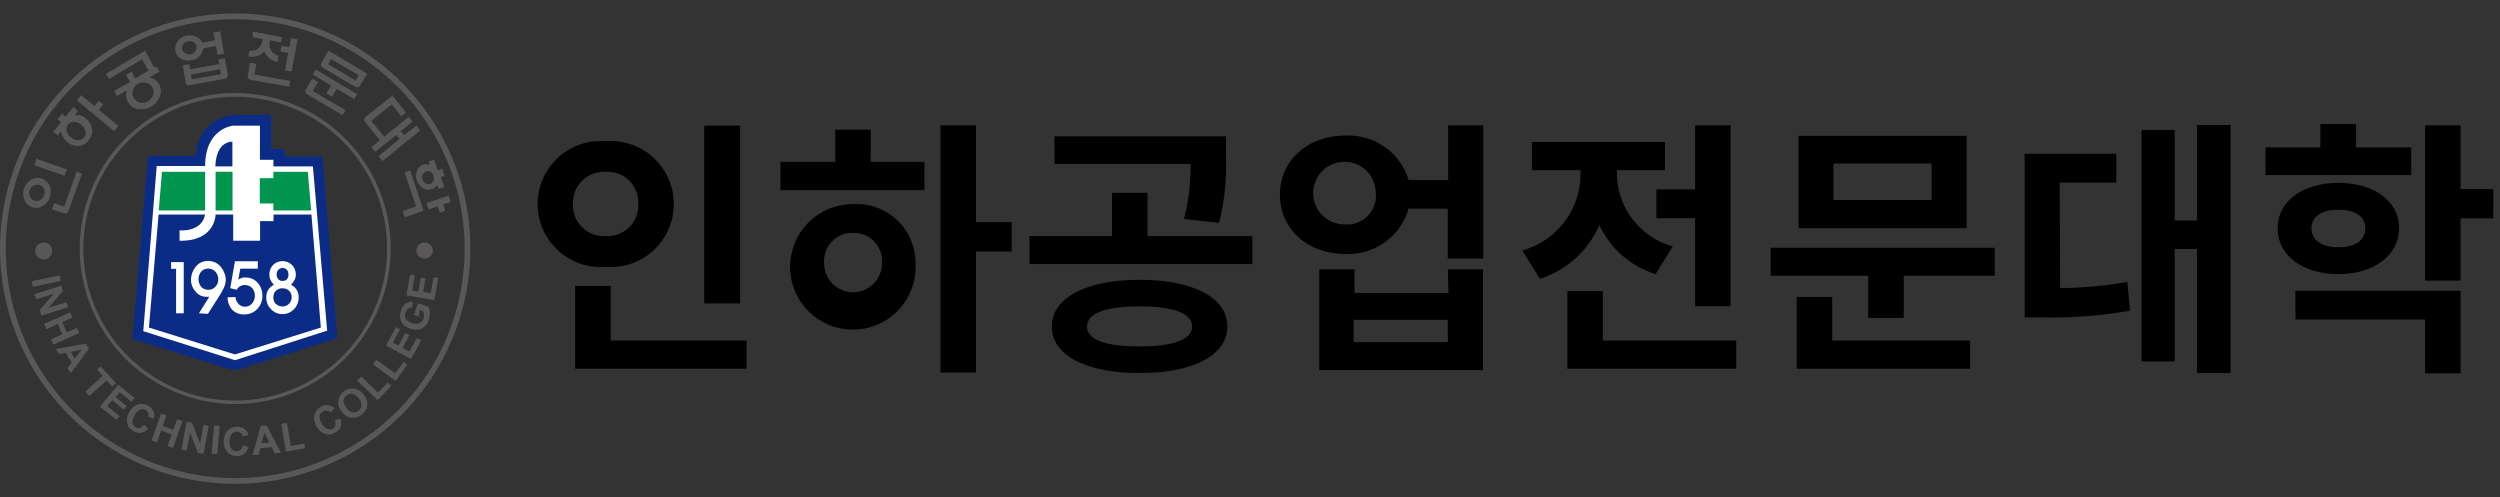
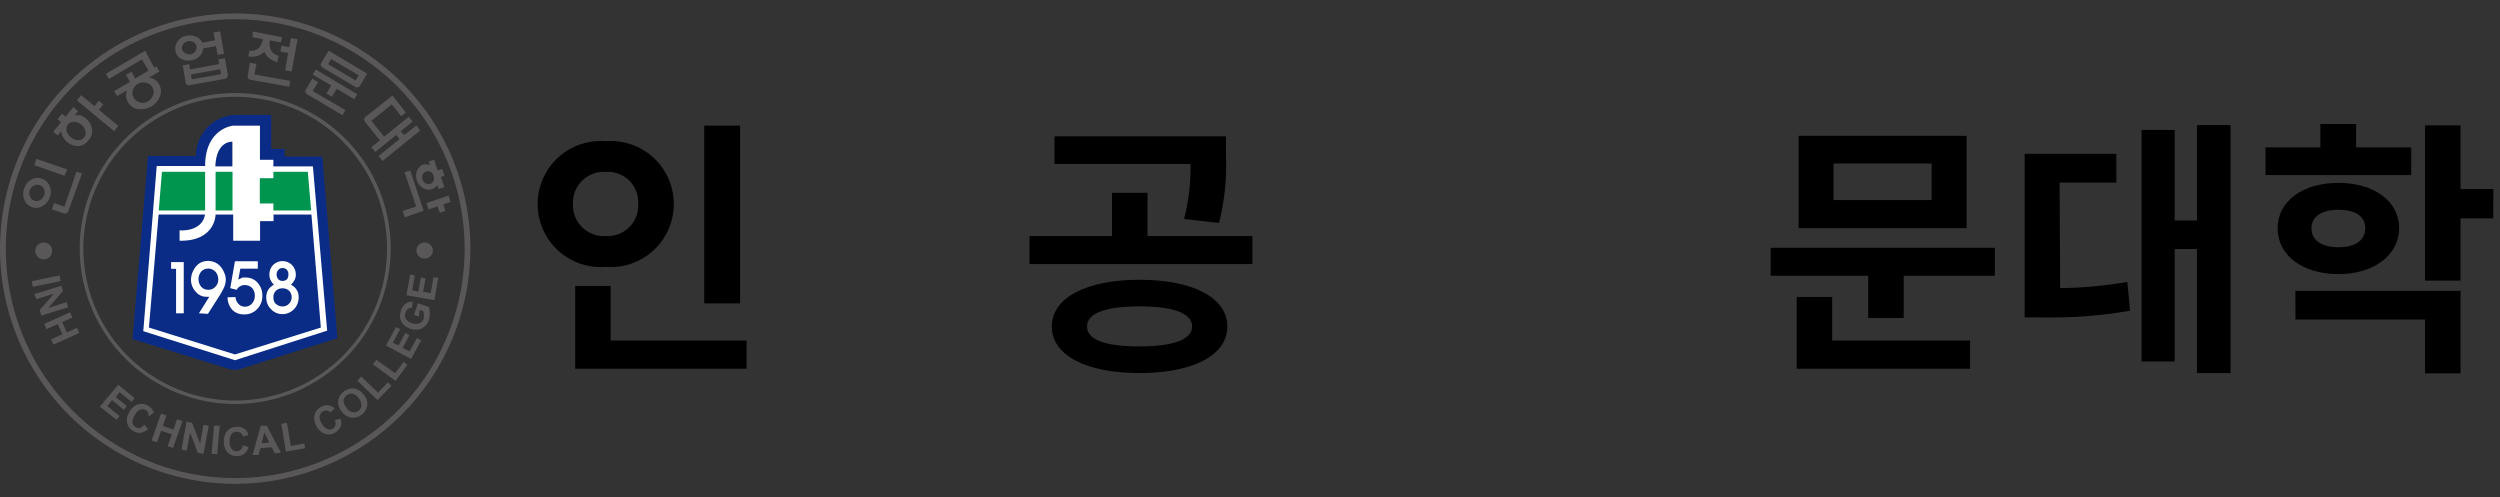
<svg xmlns="http://www.w3.org/2000/svg" width="186" height="37" viewBox="0 0 186 37" fill="none">
  <rect x="0" y="0" width="186" height="37" fill="#333333" stroke="none" />
  <g clip-path="url(#clip0_1_11938)">
    <path d="M3.88 18.64C3.886 18.766 3.854 18.89 3.789 18.998C3.723 19.105 3.627 19.191 3.513 19.243C3.398 19.295 3.271 19.312 3.147 19.291C3.022 19.27 2.907 19.213 2.816 19.126C2.725 19.039 2.662 18.927 2.635 18.804C2.608 18.681 2.619 18.553 2.666 18.436C2.712 18.32 2.793 18.219 2.897 18.149C3.001 18.078 3.124 18.04 3.25 18.04C3.413 18.037 3.57 18.099 3.688 18.211C3.806 18.323 3.875 18.477 3.88 18.64Z" fill="#595757" />
    <path d="M32.21 18.64C32.205 18.803 32.136 18.957 32.018 19.069C31.9 19.181 31.743 19.243 31.58 19.24C31.421 19.24 31.268 19.177 31.156 19.064C31.043 18.952 30.98 18.799 30.98 18.64C30.98 18.481 31.043 18.328 31.156 18.216C31.268 18.103 31.421 18.04 31.58 18.04C31.743 18.037 31.9 18.099 32.018 18.211C32.136 18.323 32.205 18.477 32.21 18.64Z" fill="#595757" />
    <path d="M17.5 30.06C15.212 30.06 12.975 29.381 11.072 28.11C9.169 26.839 7.686 25.032 6.811 22.918C5.935 20.803 5.706 18.477 6.152 16.233C6.599 13.988 7.701 11.927 9.319 10.309C10.937 8.691 12.998 7.589 15.243 7.142C17.487 6.696 19.814 6.925 21.928 7.801C24.042 8.676 25.849 10.159 27.12 12.062C28.391 13.965 29.07 16.202 29.07 18.49C29.067 21.558 27.848 24.499 25.678 26.668C23.509 28.837 20.568 30.057 17.5 30.06ZM17.5 7.2C15.265 7.2 13.079 7.863 11.221 9.105C9.363 10.347 7.914 12.113 7.059 14.178C6.204 16.243 5.981 18.516 6.418 20.708C6.855 22.901 7.932 24.914 9.513 26.494C11.095 28.074 13.109 29.149 15.302 29.584C17.494 30.019 19.767 29.794 21.831 28.937C23.896 28.08 25.66 26.63 26.901 24.771C28.141 22.911 28.802 20.725 28.8 18.49C28.797 15.495 27.606 12.623 25.487 10.506C23.368 8.389 20.495 7.2 17.5 7.2Z" fill="#595757" />
    <path d="M2.29 13.38C2.412 13.302 2.55 13.253 2.694 13.238C2.838 13.222 2.984 13.24 3.12 13.29C3.253 13.338 3.374 13.414 3.476 13.512C3.578 13.61 3.658 13.729 3.71 13.86C3.805 14.125 3.805 14.415 3.71 14.68C3.622 14.95 3.436 15.178 3.19 15.32C3.07 15.398 2.933 15.446 2.791 15.462C2.648 15.478 2.504 15.46 2.37 15.41C2.238 15.364 2.119 15.289 2.02 15.19C1.921 15.091 1.846 14.972 1.8 14.84C1.695 14.573 1.695 14.277 1.8 14.01C1.885 13.749 2.058 13.527 2.29 13.38ZM2.23 14.61C2.256 14.683 2.298 14.749 2.352 14.803C2.407 14.858 2.473 14.9 2.546 14.926C2.619 14.951 2.696 14.961 2.773 14.953C2.85 14.945 2.924 14.92 2.99 14.88C3.127 14.803 3.23 14.679 3.28 14.53C3.31 14.46 3.325 14.386 3.325 14.31C3.325 14.234 3.31 14.159 3.28 14.09C3.255 14.014 3.212 13.945 3.155 13.889C3.097 13.833 3.027 13.792 2.95 13.77C2.876 13.746 2.797 13.738 2.72 13.747C2.642 13.755 2.567 13.78 2.5 13.82C2.363 13.893 2.259 14.015 2.209 14.162C2.159 14.308 2.166 14.469 2.23 14.61ZM2.55 12.29L2.71 11.82L5 12.61L4.8 13.08L2.55 12.29ZM3.86 15.58L4.03 15.11L4.79 15.38L5.69 12.77L6.1 12.91L5.1 15.67C5.091 15.71 5.074 15.747 5.05 15.78C5.026 15.813 4.995 15.84 4.96 15.86C4.877 15.893 4.783 15.893 4.7 15.86L3.86 15.58Z" fill="#595757" />
    <path d="M5.55 8.58C5.692 8.556 5.838 8.556 5.98 8.58C6.122 8.626 6.254 8.697 6.37 8.79C6.609 8.974 6.775 9.236 6.84 9.53C6.873 9.685 6.868 9.846 6.826 9.999C6.784 10.152 6.707 10.293 6.6 10.41C6.513 10.545 6.395 10.658 6.256 10.738C6.117 10.818 5.96 10.863 5.8 10.87C5.498 10.867 5.208 10.757 4.98 10.56C4.866 10.465 4.771 10.35 4.7 10.22C4.618 10.082 4.564 9.929 4.54 9.77L4.3 10.08L3.96 9.8L4.54 9.09L4.27 8.87L4.62 8.46L4.88 8.68L5.46 7.96L5.8 8.28L5.55 8.58ZM4.96 9.77C5.022 9.947 5.133 10.103 5.28 10.22C5.417 10.341 5.588 10.414 5.77 10.43C5.86 10.442 5.952 10.429 6.037 10.394C6.121 10.359 6.195 10.303 6.25 10.23C6.31 10.163 6.351 10.082 6.368 9.994C6.386 9.906 6.38 9.815 6.35 9.73C6.309 9.548 6.202 9.388 6.05 9.28C5.909 9.154 5.729 9.08 5.54 9.07C5.45 9.058 5.359 9.069 5.275 9.103C5.191 9.136 5.117 9.19 5.06 9.26C5.003 9.33 4.963 9.413 4.946 9.502C4.928 9.591 4.933 9.683 4.96 9.77ZM7.36 8.17L8.8 9.36L8.5 9.77L5.72 7.47L6.03 7.08L7.03 7.89L7.34 7.5L7.68 7.77L7.36 8.17Z" fill="#595757" />
    <path d="M11.8 6.2C11.719 6.082 11.614 5.982 11.492 5.908C11.369 5.834 11.232 5.787 11.09 5.77L11.86 5.32L11.64 4.94L11.48 5.03L10.8 3.77L7.88 5.49L8.11 5.87L10.56 4.42L11.05 5.25L10.05 5.84L9.8 5.32L9.37 5.57L9.68 6.09L8.49 6.77L8.71 7.15L9.44 6.72C9.387 6.859 9.365 7.009 9.377 7.158C9.389 7.307 9.435 7.451 9.51 7.58C9.587 7.73 9.701 7.858 9.84 7.953C9.98 8.047 10.142 8.105 10.31 8.12C10.643 8.161 10.98 8.089 11.268 7.917C11.556 7.745 11.778 7.482 11.9 7.17C11.961 7.012 11.984 6.842 11.967 6.673C11.949 6.504 11.892 6.342 11.8 6.2ZM11.38 7.07C11.323 7.266 11.195 7.434 11.02 7.54C10.933 7.594 10.835 7.63 10.734 7.645C10.633 7.661 10.529 7.656 10.43 7.63C10.332 7.611 10.239 7.571 10.157 7.512C10.076 7.453 10.009 7.377 9.96 7.29C9.904 7.205 9.869 7.109 9.857 7.008C9.845 6.908 9.856 6.806 9.89 6.71C9.943 6.512 10.073 6.343 10.25 6.24C10.337 6.186 10.434 6.15 10.536 6.135C10.637 6.119 10.741 6.124 10.84 6.15C10.941 6.165 11.037 6.203 11.122 6.26C11.207 6.317 11.278 6.392 11.33 6.48C11.383 6.567 11.418 6.665 11.43 6.767C11.442 6.869 11.431 6.972 11.4 7.07H11.38Z" fill="#595757" />
    <path d="M14.25 4.49C14.508 4.445 14.742 4.311 14.91 4.11C15.026 3.963 15.099 3.786 15.12 3.6L16.07 3.43L16.19 4.09L16.67 4L16.38 2.33L15.89 2.42L15.99 3L15.05 3.17C14.972 2.998 14.838 2.857 14.67 2.77C14.439 2.642 14.169 2.599 13.91 2.65C13.65 2.682 13.413 2.815 13.25 3.02C13.162 3.12 13.099 3.239 13.064 3.367C13.029 3.495 13.025 3.63 13.05 3.76C13.069 3.892 13.118 4.018 13.195 4.128C13.271 4.237 13.372 4.327 13.49 4.39C13.723 4.513 13.993 4.549 14.25 4.49ZM13.54 3.65C13.531 3.581 13.536 3.511 13.555 3.444C13.573 3.377 13.606 3.314 13.65 3.26C13.735 3.156 13.857 3.088 13.99 3.07C14.123 3.039 14.262 3.061 14.38 3.13C14.444 3.158 14.5 3.203 14.542 3.259C14.584 3.315 14.611 3.381 14.62 3.45C14.631 3.519 14.627 3.59 14.608 3.657C14.589 3.725 14.556 3.787 14.51 3.84C14.427 3.949 14.305 4.021 14.17 4.04C14.042 4.063 13.911 4.038 13.8 3.97C13.736 3.939 13.679 3.895 13.634 3.839C13.589 3.784 13.557 3.719 13.54 3.65Z" fill="#595757" />
    <path d="M16.95 5.54L16.73 4.33L16.25 4.41L16.3 4.77L14.14 5.16L14.08 4.77L13.6 4.86L13.8 6.1C13.803 6.145 13.815 6.188 13.836 6.228C13.856 6.267 13.885 6.302 13.92 6.33C13.994 6.358 14.076 6.358 14.15 6.33L16.7 5.87C16.778 5.859 16.849 5.82 16.9 5.76C16.941 5.694 16.959 5.617 16.95 5.54ZM14.27 5.9L14.21 5.54L16.38 5.15L16.44 5.52L14.27 5.9Z" fill="#595757" />
    <path d="M18.58 4.67L19.08 4.76L18.93 5.54L21.6 6.02L21.52 6.45L18.65 5.94C18.573 5.927 18.503 5.888 18.45 5.83C18.418 5.746 18.418 5.654 18.45 5.57L18.58 4.67ZM20.9 3.15L20.08 3C20.029 3.234 20.049 3.478 20.14 3.7C20.199 3.814 20.282 3.914 20.384 3.992C20.486 4.07 20.604 4.124 20.73 4.15L20.64 4.62C20.453 4.581 20.275 4.502 20.12 4.39C19.914 4.261 19.756 4.068 19.67 3.84C19.503 4.021 19.282 4.144 19.04 4.19C18.852 4.233 18.658 4.233 18.47 4.19L18.56 3.77C18.687 3.789 18.816 3.781 18.939 3.744C19.061 3.708 19.174 3.645 19.27 3.56C19.425 3.378 19.526 3.156 19.56 2.92L18.8 2.77V2.34L20.98 2.77L20.9 3.15ZM21.52 3.51L21.65 2.84L22.14 2.92L21.7 5.32L21.21 5.23L21.44 3.94L20.86 3.84L20.94 3.4L21.52 3.51Z" fill="#595757" />
    <path d="M23.26 6.77L25.7 8.19L25.48 8.57L22.86 7.02C22.78 6.96 22.72 6.9 22.72 6.84C22.712 6.795 22.715 6.749 22.729 6.705C22.743 6.661 22.767 6.622 22.8 6.59L23.23 5.85L23.66 6.11L23.26 6.77ZM24.64 6.36L23.27 5.55L23.49 5.17L26.58 7.01L26.36 7.38L25.06 6.61L24.7 7.2L24.29 6.95L24.64 6.36ZM24.45 3.77L27.32 5.48L26.82 6.31C26.801 6.353 26.773 6.392 26.739 6.425C26.705 6.458 26.664 6.483 26.62 6.5C26.538 6.51 26.456 6.489 26.39 6.44L24.02 5.04C23.951 4.998 23.898 4.935 23.87 4.86C23.866 4.767 23.894 4.675 23.95 4.6L24.45 3.77ZM26.69 5.6L24.64 4.4L24.41 4.77L26.46 5.99L26.69 5.6Z" fill="#595757" />
    <path d="M30.98 9.33L30.08 10.05L29.8 9.77L30.7 9.05L30.41 8.69L28.58 10.17L27.63 8.99L29.15 7.77L29.85 8.65L30.2 8.37L29.2 7.11L27.2 8.69C27.164 8.714 27.135 8.747 27.116 8.786C27.097 8.824 27.088 8.867 27.09 8.91C27.104 8.985 27.139 9.054 27.19 9.11L28.26 10.44L27.63 10.95L27.92 11.31L29.48 10.04L29.73 10.34L28.16 11.61L28.46 11.98L31.26 9.71L30.98 9.33Z" fill="#595757" />
    <path d="M30.12 16.17L29.96 15.7L30.96 15.36L30.1 12.82L30.52 12.68L31.52 15.68L30.12 16.17ZM32.51 13.77C32.472 13.836 32.425 13.897 32.37 13.95C32.309 14.002 32.237 14.04 32.16 14.06C32.048 14.107 31.927 14.124 31.806 14.112C31.686 14.1 31.57 14.058 31.47 13.99C31.258 13.868 31.098 13.672 31.02 13.44C30.931 13.208 30.931 12.952 31.02 12.72C31.059 12.603 31.126 12.497 31.215 12.412C31.303 12.327 31.412 12.264 31.53 12.23C31.606 12.215 31.684 12.215 31.76 12.23C31.84 12.237 31.917 12.257 31.99 12.29L31.89 12.01L32.3 11.88L32.56 12.68L32.9 12.57L33.07 13.07L32.8 13.17L33.06 13.92L32.65 14.06L32.51 13.77ZM32.03 12.77C31.975 12.745 31.915 12.733 31.855 12.733C31.795 12.733 31.735 12.745 31.68 12.77C31.625 12.788 31.576 12.818 31.534 12.858C31.493 12.898 31.46 12.946 31.44 13C31.415 13.057 31.402 13.118 31.402 13.18C31.402 13.242 31.415 13.303 31.44 13.36C31.478 13.479 31.56 13.579 31.67 13.64C31.721 13.672 31.779 13.692 31.838 13.698C31.898 13.705 31.959 13.697 32.016 13.677C32.072 13.657 32.124 13.624 32.166 13.582C32.208 13.539 32.24 13.487 32.26 13.43C32.3 13.317 32.3 13.193 32.26 13.08C32.221 12.953 32.14 12.844 32.03 12.77ZM32.56 15.35L31.89 15.58L31.73 15.11L33.37 14.55L33.53 15.02L32.98 15.21L33.13 15.68L32.72 15.83L32.56 15.35Z" fill="#595757" />
    <path d="M17.5 36C14.039 36 10.656 34.974 7.779 33.051C4.901 31.129 2.658 28.396 1.333 25.199C0.008 22.002 -0.339 18.484 0.336 15.09C1.01 11.695 2.676 8.577 5.122 6.129C7.569 3.681 10.686 2.014 14.08 1.337C17.474 0.661 20.992 1.006 24.19 2.329C27.388 3.652 30.122 5.894 32.046 8.77C33.97 11.647 34.998 15.029 35 18.49C34.997 23.131 33.153 27.582 29.872 30.865C26.591 34.148 22.141 35.995 17.5 36ZM17.5 1.43C14.123 1.43 10.823 2.431 8.015 4.308C5.208 6.184 3.02 8.85 1.728 11.97C0.437 15.09 0.099 18.522 0.759 21.834C1.418 25.145 3.045 28.187 5.433 30.574C7.822 32.961 10.864 34.586 14.176 35.243C17.488 35.901 20.92 35.561 24.039 34.268C27.158 32.974 29.824 30.785 31.698 27.976C33.572 25.168 34.572 21.867 34.57 18.49C34.565 13.965 32.764 9.628 29.564 6.429C26.363 3.231 22.025 1.433 17.5 1.43Z" fill="#595757" />
    <path d="M2.36 20.92L4.43 20.49L4.51 20.91L2.44 21.34L2.36 20.92Z" fill="#595757" />
    <path d="M2.56 21.88L4.56 21.26L4.68 21.65L3.61 22.9L4.95 22.48L5.07 22.86L3.07 23.48L2.95 23.07L4.01 21.85L2.7 22.26L2.56 21.88Z" fill="#595757" />
    <path d="M3.29 24.1L5.21 23.24L5.39 23.62L4.63 23.96L4.97 24.73L5.73 24.39L5.9 24.77L3.98 25.64L3.8 25.25L4.64 24.87L4.3 24.11L3.46 24.49L3.29 24.1Z" fill="#595757" />
-     <path d="M5.26 27.77L5.02 27.38L5.33 26.97L4.89 26.25L4.39 26.35L4.15 25.97L6.38 25.56L6.62 25.95L5.26 27.77ZM5.56 26.67L6.08 26.01L5.26 26.18L5.56 26.67Z" fill="#595757" />
-     <path d="M6.35 29.14L7.64 27.96L7.22 27.5L7.49 27.26L8.62 28.5L8.36 28.77L7.93 28.31L6.64 29.46L6.35 29.14Z" fill="#595757" />
    <path d="M7.43 30.26L8.8 28.62L10.01 29.62L9.79 29.9L8.9 29.18L8.61 29.54L9.43 30.21L9.21 30.49L8.34 29.77L7.98 30.21L8.9 30.96L8.67 31.23L7.43 30.26Z" fill="#595757" />
-     <path d="M10.72 31.59L11.02 31.91C10.882 32.064 10.695 32.166 10.49 32.2C10.291 32.227 10.088 32.181 9.92 32.07C9.806 32.012 9.706 31.93 9.627 31.83C9.548 31.73 9.491 31.614 9.46 31.49C9.404 31.207 9.457 30.914 9.61 30.67C9.673 30.535 9.761 30.415 9.871 30.315C9.981 30.216 10.11 30.139 10.25 30.09C10.376 30.05 10.509 30.038 10.64 30.053C10.771 30.069 10.897 30.112 11.01 30.18C11.114 30.232 11.206 30.303 11.281 30.391C11.357 30.478 11.414 30.58 11.45 30.69C11.49 30.837 11.49 30.993 11.45 31.14L11.03 31.02C11.065 30.923 11.065 30.817 11.03 30.72C10.992 30.622 10.921 30.541 10.83 30.49C10.765 30.458 10.693 30.442 10.62 30.442C10.547 30.442 10.476 30.458 10.41 30.49C10.236 30.576 10.097 30.721 10.02 30.9C9.909 31.065 9.853 31.261 9.86 31.46C9.872 31.531 9.901 31.598 9.945 31.655C9.988 31.713 10.045 31.759 10.11 31.79C10.155 31.821 10.206 31.841 10.259 31.849C10.313 31.858 10.368 31.855 10.42 31.84C10.546 31.795 10.653 31.706 10.72 31.59Z" fill="#595757" />
+     <path d="M10.72 31.59L11.02 31.91C10.882 32.064 10.695 32.166 10.49 32.2C10.291 32.227 10.088 32.181 9.92 32.07C9.806 32.012 9.706 31.93 9.627 31.83C9.548 31.73 9.491 31.614 9.46 31.49C9.404 31.207 9.457 30.914 9.61 30.67C9.673 30.535 9.761 30.415 9.871 30.315C9.981 30.216 10.11 30.139 10.25 30.09C10.376 30.05 10.509 30.038 10.64 30.053C10.771 30.069 10.897 30.112 11.01 30.18C11.114 30.232 11.206 30.303 11.281 30.391C11.357 30.478 11.414 30.58 11.45 30.69L11.03 31.02C11.065 30.923 11.065 30.817 11.03 30.72C10.992 30.622 10.921 30.541 10.83 30.49C10.765 30.458 10.693 30.442 10.62 30.442C10.547 30.442 10.476 30.458 10.41 30.49C10.236 30.576 10.097 30.721 10.02 30.9C9.909 31.065 9.853 31.261 9.86 31.46C9.872 31.531 9.901 31.598 9.945 31.655C9.988 31.713 10.045 31.759 10.11 31.79C10.155 31.821 10.206 31.841 10.259 31.849C10.313 31.858 10.368 31.855 10.42 31.84C10.546 31.795 10.653 31.706 10.72 31.59Z" fill="#595757" />
    <path d="M11.28 32.77L11.98 30.77L12.39 30.91L12.11 31.69L12.9 31.97L13.17 31.19L13.58 31.33L12.87 33.33L12.47 33.19L12.78 32.32L11.99 32.04L11.68 32.91L11.28 32.77Z" fill="#595757" />
    <path d="M13.5 33.45L13.88 31.38L14.29 31.45L14.89 33L15.14 31.61L15.53 31.68L15.14 33.77L14.72 33.69L14.14 32.18L13.89 33.53L13.5 33.45Z" fill="#595757" />
    <path d="M15.74 33.77L15.93 31.67H16.35L16.16 33.78L15.74 33.77Z" fill="#595757" />
    <path d="M18.07 33.12L18.49 33.26C18.442 33.461 18.33 33.64 18.17 33.77C18.008 33.887 17.81 33.943 17.61 33.93C17.482 33.935 17.354 33.913 17.235 33.865C17.116 33.816 17.008 33.743 16.92 33.65C16.733 33.431 16.636 33.148 16.65 32.86C16.633 32.562 16.73 32.269 16.92 32.04C17.015 31.946 17.127 31.872 17.251 31.822C17.374 31.773 17.507 31.748 17.64 31.75C17.872 31.742 18.098 31.824 18.27 31.98C18.379 32.085 18.452 32.221 18.48 32.37L18.06 32.47C18.038 32.37 17.986 32.279 17.91 32.21C17.826 32.149 17.724 32.118 17.62 32.12C17.549 32.115 17.477 32.127 17.411 32.155C17.345 32.183 17.287 32.226 17.24 32.28C17.128 32.44 17.074 32.635 17.09 32.83C17.068 33.031 17.117 33.233 17.23 33.4C17.276 33.454 17.332 33.497 17.396 33.526C17.46 33.556 17.53 33.571 17.6 33.57C17.655 33.573 17.71 33.565 17.762 33.546C17.813 33.527 17.86 33.498 17.9 33.46C17.993 33.369 18.053 33.249 18.07 33.12Z" fill="#595757" />
    <path d="M20.9 33.68L20.44 33.73L20.21 33.27L19.37 33.35L19.24 33.85H18.79L19.4 31.67H19.85L20.9 33.68ZM20.04 32.93L19.67 32.18L19.46 32.98L20.04 32.93Z" fill="#595757" />
    <path d="M21.27 33.6L20.93 31.53L21.35 31.46L21.64 33.18L22.64 33L22.7 33.35L21.27 33.6Z" fill="#595757" />
    <path d="M24.92 31.25L25.34 31.16C25.406 31.355 25.406 31.565 25.34 31.76C25.25 31.942 25.107 32.092 24.93 32.19C24.821 32.258 24.698 32.302 24.57 32.317C24.442 32.333 24.312 32.32 24.19 32.28C24.055 32.236 23.929 32.166 23.821 32.073C23.713 31.98 23.624 31.867 23.56 31.74C23.399 31.488 23.338 31.185 23.39 30.89C23.421 30.761 23.479 30.64 23.56 30.535C23.641 30.43 23.743 30.343 23.86 30.28C23.957 30.217 24.065 30.175 24.179 30.156C24.292 30.137 24.408 30.142 24.52 30.17C24.665 30.206 24.797 30.282 24.9 30.39L24.59 30.69C24.519 30.613 24.424 30.564 24.32 30.55C24.216 30.53 24.109 30.552 24.02 30.61C23.958 30.646 23.904 30.695 23.863 30.754C23.822 30.812 23.793 30.879 23.78 30.95C23.762 31.142 23.816 31.334 23.93 31.49C24.014 31.673 24.159 31.822 24.34 31.91C24.404 31.942 24.474 31.958 24.545 31.958C24.616 31.958 24.686 31.942 24.75 31.91C24.844 31.857 24.915 31.772 24.95 31.67C24.982 31.53 24.972 31.384 24.92 31.25Z" fill="#595757" />
    <path d="M25.43 30.63C25.311 30.486 25.223 30.319 25.17 30.14C25.149 30.024 25.149 29.906 25.17 29.79C25.177 29.68 25.212 29.573 25.27 29.48C25.373 29.291 25.529 29.135 25.719 29.032C25.909 28.929 26.125 28.883 26.34 28.9C26.63 28.956 26.887 29.121 27.06 29.36C27.156 29.468 27.23 29.595 27.276 29.733C27.323 29.87 27.341 30.015 27.33 30.16C27.286 30.432 27.141 30.678 26.924 30.848C26.707 31.018 26.435 31.101 26.16 31.08C26.014 31.059 25.874 31.008 25.748 30.931C25.623 30.853 25.515 30.751 25.43 30.63ZM25.77 30.35C25.876 30.512 26.041 30.627 26.23 30.67C26.308 30.684 26.389 30.682 26.467 30.663C26.544 30.644 26.617 30.609 26.68 30.56C26.742 30.513 26.793 30.453 26.83 30.384C26.866 30.314 26.887 30.238 26.89 30.16C26.887 29.961 26.813 29.769 26.68 29.62C26.572 29.458 26.408 29.34 26.22 29.29C26.142 29.28 26.062 29.286 25.986 29.309C25.911 29.331 25.84 29.369 25.78 29.42C25.715 29.465 25.661 29.525 25.623 29.594C25.584 29.663 25.563 29.741 25.56 29.82C25.571 30.02 25.656 30.21 25.8 30.35H25.77Z" fill="#595757" />
    <path d="M28.09 29.77L26.58 28.32L26.87 28.01L28.12 29.21L28.86 28.45L29.12 28.7L28.09 29.77Z" fill="#595757" />
    <path d="M29.43 28.34L27.74 27.1L28 26.77L29.4 27.77L30.03 26.92L30.31 27.13L29.43 28.34Z" fill="#595757" />
    <path d="M30.58 26.71L28.72 25.71L29.46 24.33L29.77 24.49L29.23 25.49L29.65 25.71L30.15 24.77L30.46 24.94L29.96 25.88L30.47 26.15L31.02 25.15L31.34 25.32L30.58 26.71Z" fill="#595757" />
    <path d="M31.16 23.55L30.8 23.43L31.09 22.56L31.89 22.83C31.946 22.97 31.977 23.119 31.98 23.27C31.988 23.446 31.964 23.622 31.91 23.79C31.851 23.983 31.74 24.155 31.59 24.29C31.457 24.419 31.285 24.5 31.1 24.52C30.908 24.54 30.714 24.519 30.53 24.46C30.334 24.396 30.156 24.286 30.01 24.14C29.879 23.999 29.795 23.821 29.77 23.63C29.752 23.458 29.773 23.284 29.83 23.12C29.886 22.91 30.009 22.724 30.18 22.59C30.334 22.481 30.523 22.434 30.71 22.46L30.65 22.89C30.547 22.884 30.445 22.912 30.36 22.97C30.276 23.037 30.213 23.128 30.18 23.23C30.148 23.306 30.131 23.387 30.131 23.47C30.131 23.552 30.148 23.634 30.18 23.71C30.286 23.87 30.446 23.987 30.63 24.04C30.821 24.11 31.03 24.11 31.22 24.04C31.295 24.006 31.362 23.957 31.415 23.895C31.469 23.832 31.508 23.759 31.53 23.68C31.551 23.591 31.551 23.499 31.53 23.41C31.53 23.321 31.513 23.233 31.48 23.15L31.23 23.06L31.16 23.55Z" fill="#595757" />
    <path d="M32.32 22.33L30.24 21.97L30.51 20.43L30.86 20.49L30.67 21.61L31.13 21.69L31.31 20.64L31.66 20.71L31.48 21.71L32.05 21.81L32.25 20.65H32.6L32.32 22.33Z" fill="#595757" />
    <path d="M14.85 11.97C14.85 11.97 14.85 9.05 17.33 8.97H19.58V11.5H20.8V12.12H23.58L24.67 24.69L17.5 27.18L10.42 24.77L11.42 11.95L14.85 11.97Z" fill="white" />
    <path d="M20.18 11.08H21.18V11.65H23.98L25.1 25.16L17.85 27.46C17.599 27.536 17.331 27.536 17.08 27.46L9.86 25.23L11.01 11.6H14.57C14.572 10.816 14.875 10.062 15.416 9.494C15.958 8.926 16.697 8.588 17.48 8.55H20.18V11.08ZM19.34 9.35H17.34C17.34 9.35 15.27 9.53 15.26 12.35H11.66L10.66 24.64L17.48 26.8L24.34 24.6L23.28 12.38H20.34V11.89H19.34V9.35Z" fill="#0A2C87" />
    <path d="M15.26 15.66H11.81L12.05 12.78H15.26V15.66Z" fill="#00954E" />
    <path d="M17.3 12.78H16.04V15.66H17.3V12.78Z" fill="#00954E" />
    <path d="M20.34 12.78V13.26H19.33V15.14H20.34V15.66H23.15L22.9 12.78H20.34Z" fill="#00954E" />
    <path d="M17.29 12.38V10.54C17.29 10.54 16.09 10.44 16.02 12.38H17.29Z" fill="#0A2C87" />
    <path d="M11.08 24.37L17.48 26.37L23.87 24.37L23.17 15.96H20.35V16.45H19.35V17.91H17.35V15.96H16.04C16.04 15.96 16.04 17.96 13.36 17.91V17.14C13.36 17.14 15.01 17.3 15.26 15.96H11.8L11.08 24.37Z" fill="#0A2C87" />
    <path d="M13.1 23.31V20H12.73V19.5H13.67V23.31H13.1Z" fill="white" />
    <path d="M14.8 23.31L15.57 22.08H15.38C15.223 22.085 15.067 22.054 14.925 21.988C14.782 21.922 14.657 21.823 14.56 21.7C14.329 21.454 14.203 21.127 14.21 20.79C14.216 20.545 14.281 20.305 14.4 20.09C14.506 19.886 14.661 19.711 14.85 19.58C15.047 19.466 15.272 19.407 15.5 19.41C15.665 19.414 15.827 19.448 15.98 19.51C16.131 19.579 16.267 19.677 16.38 19.8C16.499 19.928 16.594 20.078 16.66 20.24C16.742 20.405 16.79 20.586 16.8 20.77C16.798 21.006 16.744 21.238 16.64 21.45C16.528 21.678 16.401 21.899 16.26 22.11L15.47 23.35L14.8 23.31ZM16.02 20.21C15.954 20.137 15.874 20.079 15.784 20.04C15.695 20 15.598 19.98 15.5 19.98C15.401 19.978 15.303 19.997 15.212 20.035C15.121 20.073 15.039 20.129 14.97 20.2C14.838 20.361 14.767 20.562 14.767 20.77C14.767 20.978 14.838 21.179 14.97 21.34C15.037 21.413 15.119 21.471 15.211 21.509C15.302 21.547 15.401 21.564 15.5 21.56C15.6 21.564 15.699 21.545 15.791 21.505C15.883 21.465 15.964 21.405 16.03 21.33C16.098 21.262 16.151 21.18 16.187 21.091C16.223 21.002 16.241 20.906 16.24 20.81C16.247 20.591 16.172 20.377 16.03 20.21H16.02Z" fill="white" />
    <path d="M17.52 22.1C17.529 22.296 17.611 22.481 17.75 22.62C17.81 22.684 17.883 22.735 17.964 22.77C18.045 22.804 18.132 22.821 18.22 22.82C18.32 22.822 18.42 22.801 18.512 22.759C18.604 22.718 18.685 22.657 18.75 22.58C18.892 22.421 18.967 22.213 18.96 22C18.969 21.787 18.894 21.578 18.75 21.42C18.679 21.35 18.595 21.295 18.502 21.259C18.409 21.223 18.309 21.206 18.21 21.21C18.087 21.205 17.965 21.236 17.86 21.3C17.755 21.363 17.669 21.453 17.61 21.56L17.13 21.44L17.48 19.44H19.18V19.99H17.88L17.73 20.8C17.836 20.741 17.946 20.691 18.06 20.65C18.143 20.64 18.227 20.64 18.31 20.65C18.473 20.648 18.634 20.683 18.783 20.75C18.932 20.817 19.064 20.916 19.17 21.04C19.402 21.301 19.527 21.641 19.52 21.99C19.526 22.174 19.496 22.357 19.431 22.528C19.366 22.7 19.267 22.857 19.14 22.99C19.012 23.125 18.857 23.231 18.684 23.3C18.511 23.369 18.326 23.4 18.14 23.39C17.981 23.395 17.823 23.368 17.675 23.309C17.527 23.251 17.392 23.163 17.28 23.05C17.053 22.794 16.928 22.462 16.93 22.12L17.52 22.1Z" fill="white" />
    <path d="M19.93 21.6C20.039 21.422 20.195 21.276 20.38 21.18C20.268 21.076 20.18 20.95 20.12 20.81C20.065 20.695 20.038 20.568 20.04 20.44C20.035 20.306 20.058 20.172 20.106 20.047C20.154 19.921 20.227 19.807 20.32 19.71C20.507 19.527 20.758 19.424 21.02 19.424C21.282 19.424 21.533 19.527 21.72 19.71C21.815 19.806 21.89 19.92 21.94 20.045C21.989 20.171 22.014 20.305 22.01 20.44C22.011 20.572 21.98 20.702 21.92 20.82C21.85 20.954 21.759 21.075 21.65 21.18C21.832 21.273 21.984 21.415 22.09 21.59C22.182 21.751 22.227 21.935 22.22 22.12C22.226 22.451 22.1 22.771 21.87 23.01C21.757 23.126 21.622 23.218 21.472 23.28C21.323 23.342 21.162 23.372 21 23.37C20.844 23.37 20.69 23.339 20.547 23.277C20.405 23.215 20.276 23.124 20.17 23.01C20.054 22.897 19.962 22.762 19.9 22.612C19.838 22.462 19.808 22.302 19.81 22.14C19.805 21.953 19.846 21.767 19.93 21.6ZM20.52 22.6C20.584 22.664 20.661 22.715 20.745 22.75C20.829 22.784 20.919 22.801 21.01 22.8C21.104 22.804 21.197 22.787 21.283 22.751C21.37 22.714 21.447 22.66 21.51 22.59C21.631 22.467 21.699 22.302 21.7 22.13C21.706 21.949 21.642 21.773 21.52 21.64C21.455 21.577 21.378 21.528 21.294 21.496C21.21 21.463 21.12 21.448 21.03 21.45C20.936 21.444 20.843 21.457 20.755 21.49C20.667 21.523 20.587 21.574 20.52 21.64C20.459 21.704 20.412 21.779 20.381 21.861C20.35 21.944 20.336 22.032 20.34 22.12C20.335 22.211 20.348 22.302 20.379 22.388C20.41 22.474 20.458 22.553 20.52 22.62V22.6ZM20.7 20.77C20.741 20.814 20.79 20.848 20.846 20.87C20.901 20.893 20.96 20.903 21.02 20.9C21.08 20.903 21.14 20.894 21.197 20.873C21.254 20.853 21.306 20.821 21.35 20.78C21.426 20.676 21.465 20.549 21.46 20.42C21.466 20.292 21.423 20.167 21.34 20.07C21.3 20.028 21.252 19.995 21.199 19.973C21.145 19.95 21.088 19.939 21.03 19.94C20.97 19.937 20.911 19.947 20.856 19.97C20.8 19.992 20.751 20.026 20.71 20.07C20.625 20.162 20.578 20.284 20.58 20.41C20.573 20.541 20.616 20.669 20.7 20.77Z" fill="white" />
    <path d="M45.065 19.855C44.419 19.907 43.77 19.824 43.158 19.613C42.546 19.401 41.985 19.066 41.509 18.626C41.033 18.187 40.654 17.654 40.394 17.061C40.134 16.468 40 15.828 40 15.18C40 14.533 40.134 13.892 40.394 13.299C40.654 12.706 41.033 12.173 41.509 11.734C41.985 11.294 42.546 10.959 43.158 10.747C43.77 10.536 44.419 10.453 45.065 10.505C45.71 10.453 46.359 10.536 46.971 10.747C47.583 10.959 48.145 11.294 48.621 11.734C49.096 12.173 49.476 12.706 49.736 13.299C49.995 13.892 50.13 14.533 50.13 15.18C50.13 15.828 49.995 16.468 49.736 17.061C49.476 17.654 49.096 18.187 48.621 18.626C48.145 19.066 47.583 19.401 46.971 19.613C46.359 19.824 45.71 19.907 45.065 19.855ZM45.065 17.565C45.384 17.585 45.705 17.538 46.005 17.425C46.305 17.314 46.578 17.14 46.806 16.915C47.034 16.691 47.213 16.42 47.33 16.122C47.447 15.824 47.499 15.505 47.485 15.185C47.504 14.863 47.454 14.541 47.339 14.24C47.224 13.938 47.046 13.665 46.817 13.438C46.588 13.211 46.314 13.035 46.011 12.923C45.709 12.81 45.386 12.763 45.065 12.785C44.743 12.765 44.42 12.813 44.117 12.926C43.815 13.039 43.54 13.214 43.31 13.441C43.079 13.667 42.9 13.94 42.782 14.24C42.663 14.54 42.61 14.863 42.625 15.185C42.613 15.506 42.669 15.826 42.788 16.124C42.907 16.422 43.087 16.692 43.317 16.916C43.547 17.14 43.821 17.314 44.122 17.425C44.423 17.537 44.744 17.585 45.065 17.565ZM55.545 25.335V27.435H42.795V21.275H45.435V25.335H55.545ZM55.065 22.575H52.395V9.345H55.065V22.575Z" fill="black" />
-     <path d="M64.775 12.045H68.775V14.145H58.065V12.045H62.145V9.645H64.785L64.775 12.045ZM68.115 19.575C68.171 20.51 67.945 21.44 67.466 22.244C66.986 23.049 66.276 23.691 65.428 24.087C64.579 24.483 63.631 24.615 62.706 24.465C61.782 24.315 60.924 23.891 60.244 23.247C59.563 22.604 59.092 21.77 58.892 20.856C58.691 19.941 58.77 18.987 59.118 18.118C59.467 17.248 60.069 16.504 60.845 15.981C61.622 15.458 62.538 15.181 63.475 15.185C64.072 15.149 64.671 15.237 65.233 15.442C65.796 15.646 66.31 15.964 66.745 16.376C67.18 16.787 67.526 17.283 67.761 17.833C67.997 18.384 68.117 18.976 68.115 19.575ZM65.615 19.575C65.639 19.283 65.601 18.989 65.504 18.712C65.406 18.436 65.251 18.183 65.049 17.971C64.847 17.758 64.602 17.591 64.331 17.479C64.06 17.368 63.768 17.316 63.475 17.325C63.179 17.316 62.885 17.369 62.611 17.481C62.337 17.593 62.09 17.762 61.886 17.976C61.683 18.191 61.526 18.446 61.428 18.725C61.329 19.003 61.291 19.3 61.315 19.595C61.315 20.165 61.541 20.712 61.944 21.115C62.348 21.518 62.895 21.745 63.465 21.745C64.035 21.745 64.582 21.518 64.985 21.115C65.388 20.712 65.615 20.165 65.615 19.595V19.575ZM75.265 18.715H72.615V27.715H69.975V9.325H72.615V16.525H75.265V18.715Z" fill="black" />
    <path d="M93.175 17.565V19.645H76.595V17.565H82.735V14.345H85.375V17.565H93.175ZM91.315 24.295C91.315 26.435 88.755 27.755 84.775 27.755C80.795 27.755 78.255 26.435 78.255 24.295C78.255 22.155 80.815 20.815 84.775 20.815C88.735 20.815 91.315 22.135 91.315 24.295ZM88.095 16.295C88.438 14.956 88.6 13.577 88.575 12.195H78.455V10.145H91.215V11.665C91.278 13.321 91.103 14.978 90.695 16.585L88.095 16.295ZM88.695 24.295C88.695 23.295 87.275 22.795 84.775 22.795C82.275 22.795 80.875 23.295 80.875 24.295C80.875 25.295 82.295 25.775 84.775 25.775C87.255 25.775 88.695 25.275 88.695 24.295Z" fill="black" />
-     <path d="M110.355 9.325V19.235H107.715V15.525H104.795C104.503 16.538 103.876 17.423 103.017 18.035C102.159 18.647 101.118 18.95 100.065 18.895C97.305 18.895 95.225 17.055 95.225 14.485C95.225 11.915 97.305 10.085 100.065 10.085C101.11 10.027 102.144 10.321 103.003 10.919C103.862 11.517 104.496 12.385 104.805 13.385H107.745V9.325H110.355ZM102.355 14.485C102.379 14.018 102.262 13.555 102.019 13.155C101.776 12.756 101.419 12.438 100.993 12.245C100.568 12.051 100.094 11.99 99.633 12.069C99.173 12.148 98.746 12.364 98.41 12.689C98.073 13.013 97.843 13.432 97.747 13.889C97.652 14.347 97.696 14.823 97.874 15.255C98.053 15.687 98.357 16.055 98.748 16.312C99.138 16.569 99.597 16.702 100.065 16.695C100.366 16.719 100.669 16.679 100.953 16.578C101.238 16.477 101.497 16.317 101.716 16.108C101.934 15.899 102.105 15.647 102.219 15.367C102.333 15.087 102.386 14.787 102.375 14.485H102.355ZM107.715 20.035H110.335V27.535H98.155V20.035H100.775V21.795H107.775L107.715 20.035ZM107.715 23.795H100.715V25.455H107.715V23.795Z" fill="black" />
-     <path d="M123.175 20.395C122.261 20.113 121.417 19.642 120.697 19.014C119.977 18.385 119.397 17.612 118.995 16.745C118.584 17.687 117.978 18.531 117.216 19.221C116.453 19.911 115.553 20.43 114.575 20.745L113.255 18.635C114.498 18.293 115.594 17.553 116.378 16.529C117.161 15.506 117.589 14.254 117.595 12.965V12.665H113.975V10.565H123.875V12.665H120.295V12.905C120.304 14.139 120.715 15.337 121.466 16.316C122.216 17.296 123.266 18.005 124.455 18.335L123.175 20.395ZM129.175 25.335V27.435H116.615V21.655H119.255V25.335H129.175ZM126.115 14.085V9.325H128.755V22.775H126.115V16.235H123.235V14.085H126.115Z" fill="black" />
    <path d="M148.415 18.435V20.515H141.635V23.655H138.995V20.515H131.735V18.435H148.415ZM136.315 25.335H146.575V27.435H133.675V22.095H136.315V25.335ZM146.315 16.975H133.815V10.105H146.315V16.975ZM143.715 12.165H136.415V14.885H143.715V12.165Z" fill="black" />
    <path d="M153.275 21.435C154.951 21.417 156.623 21.263 158.275 20.975L158.475 23.115C156.31 23.495 154.112 23.662 151.915 23.615H150.635V11.445H157.455V13.585H153.235L153.275 21.435ZM165.955 9.305V27.755H163.455V18.525H161.795V26.895H159.335V9.665H161.795V16.405H163.455V9.305H165.955Z" fill="black" />
    <path d="M179.395 13.025H168.555V10.965H172.635V9.225H175.295V10.965H179.395V13.025ZM173.975 20.395C171.335 20.395 169.455 19.015 169.455 16.985C169.455 14.955 171.335 13.605 173.975 13.605C176.615 13.605 178.495 14.965 178.495 16.965C178.495 18.965 176.635 20.395 173.975 20.395ZM170.775 21.635H183.065V27.775H180.425V23.775H170.785L170.775 21.635ZM173.975 18.395C175.155 18.395 175.975 17.935 175.975 16.985C175.975 16.035 175.155 15.605 173.975 15.605C172.795 15.605 171.975 16.065 171.975 16.985C171.975 17.905 172.775 18.395 173.975 18.395ZM185.495 16.245H183.065V20.875H180.425V9.325H183.065V14.065H185.505L185.495 16.245Z" fill="black" />
  </g>
  <defs>
    <clipPath id="clip0_1_11938">
      <rect width="185.505" height="37" fill="white" />
    </clipPath>
  </defs>
</svg>